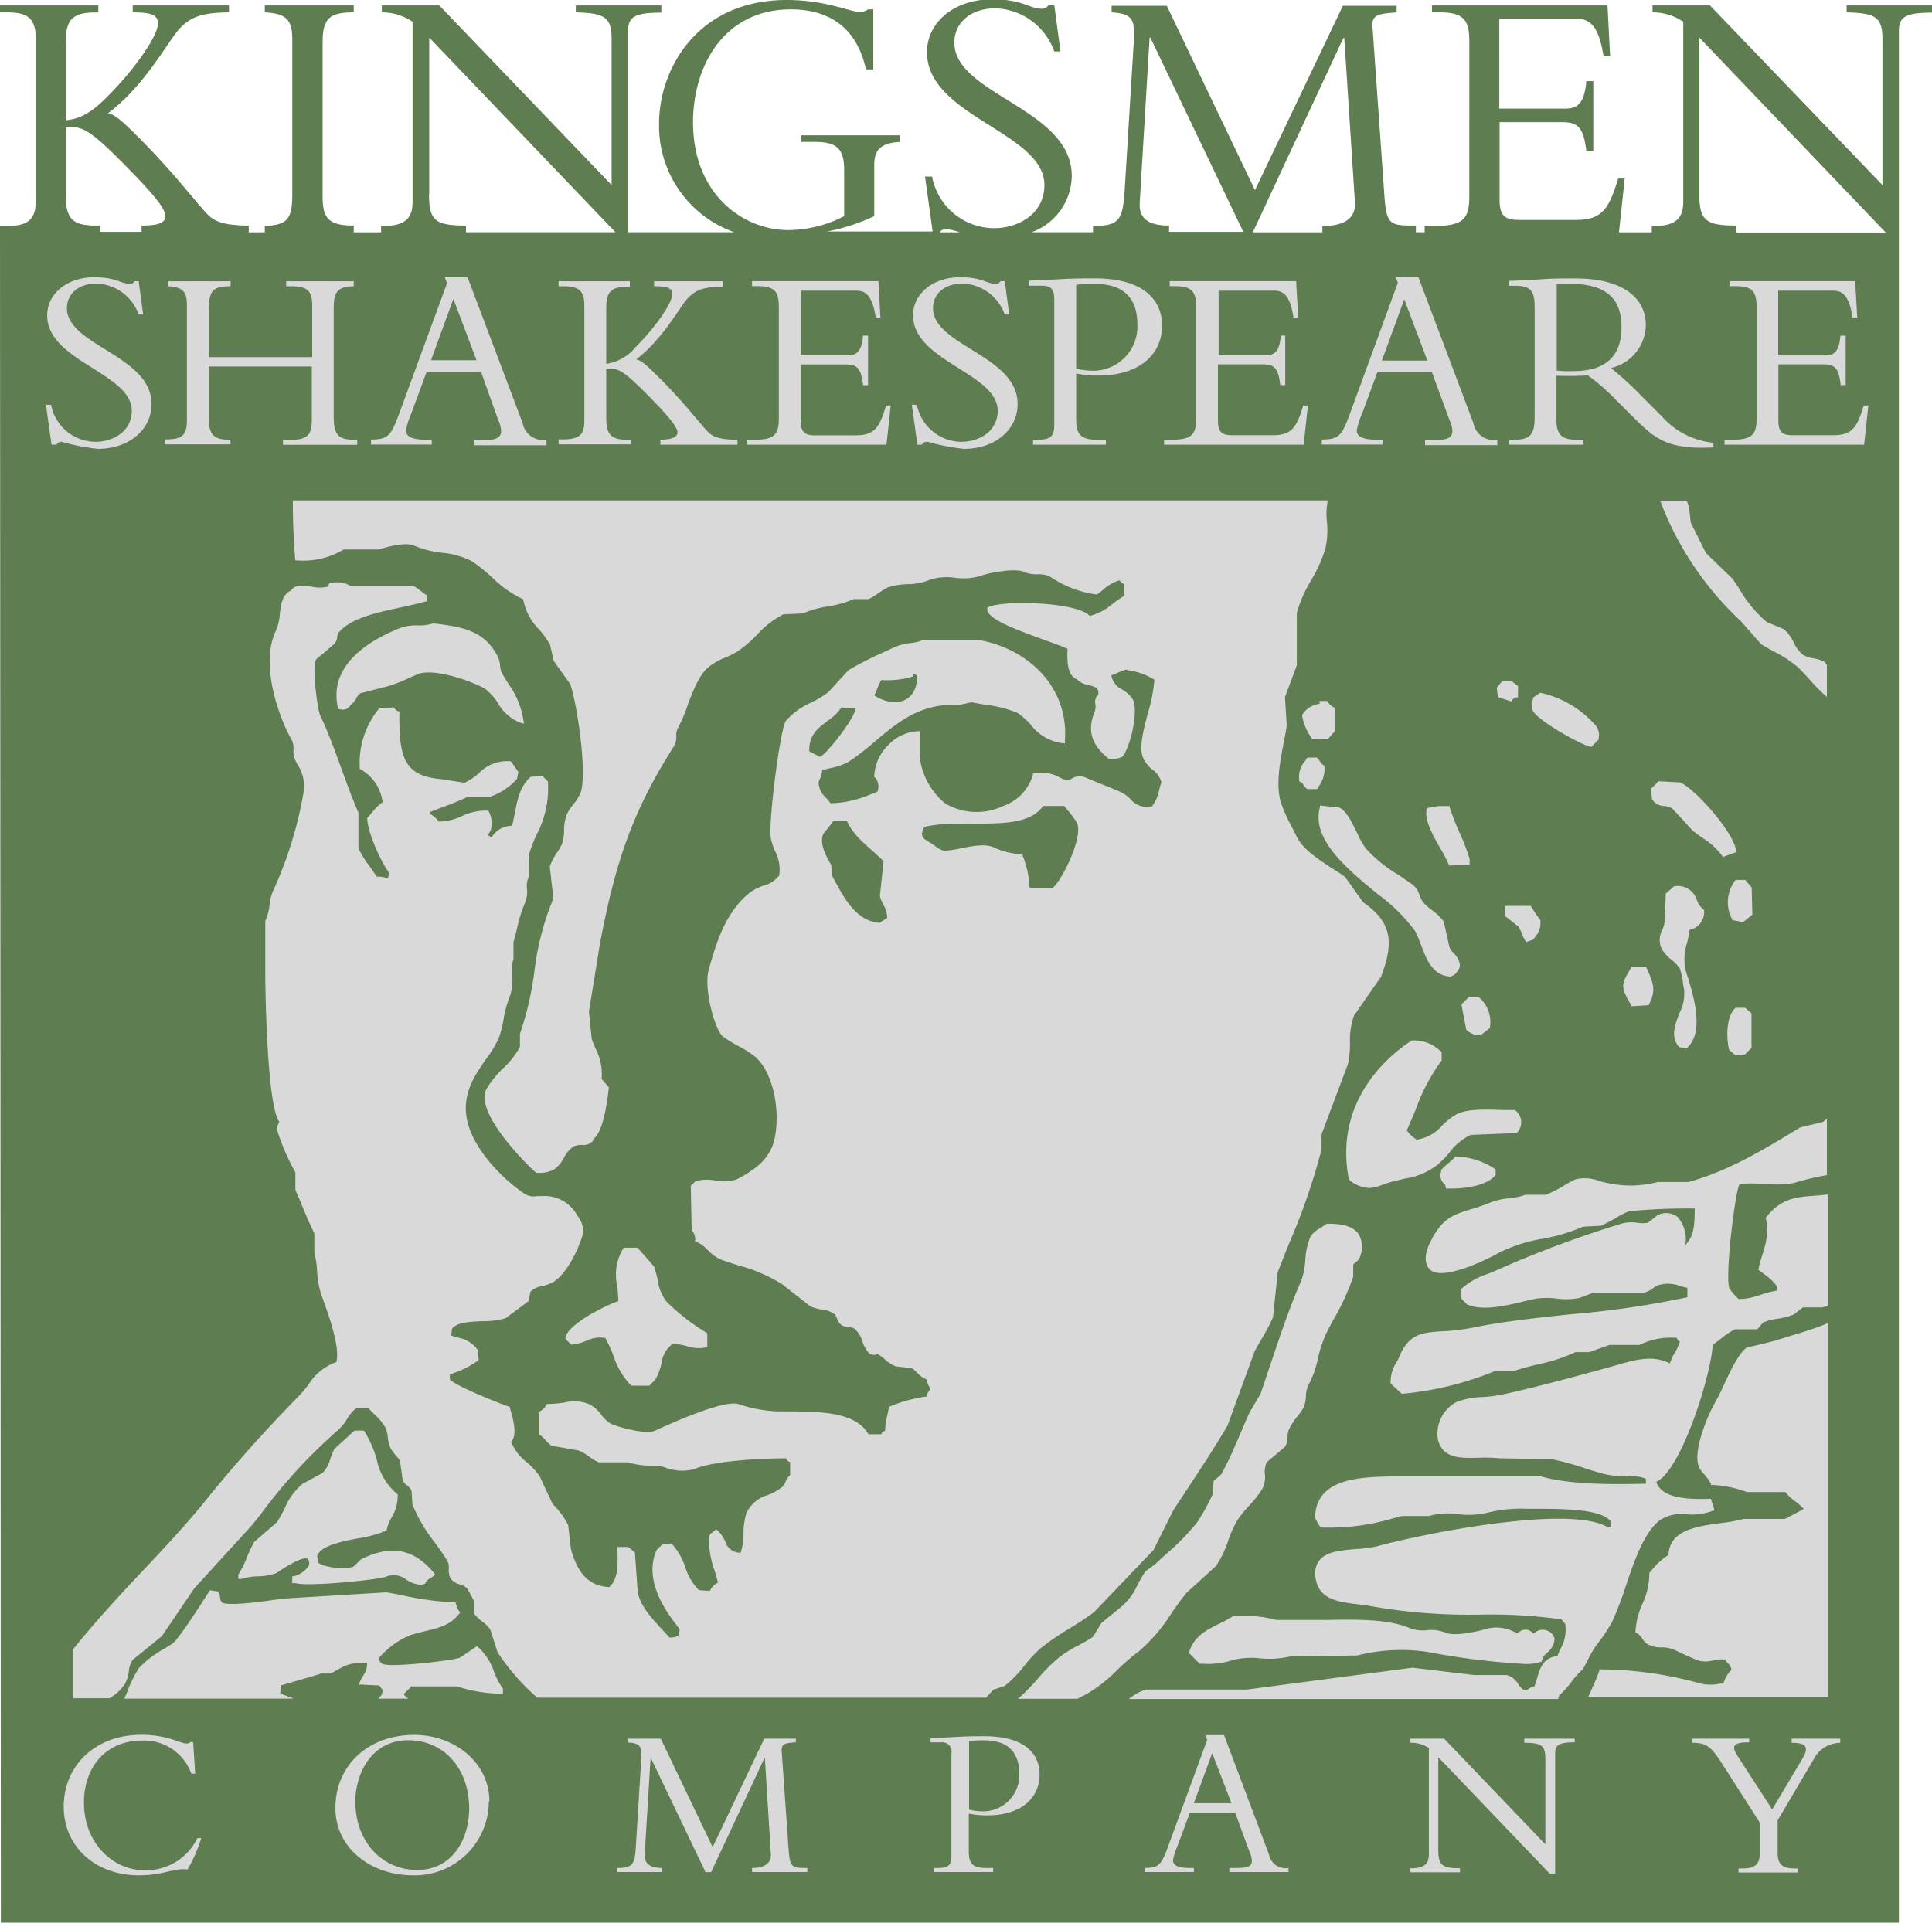
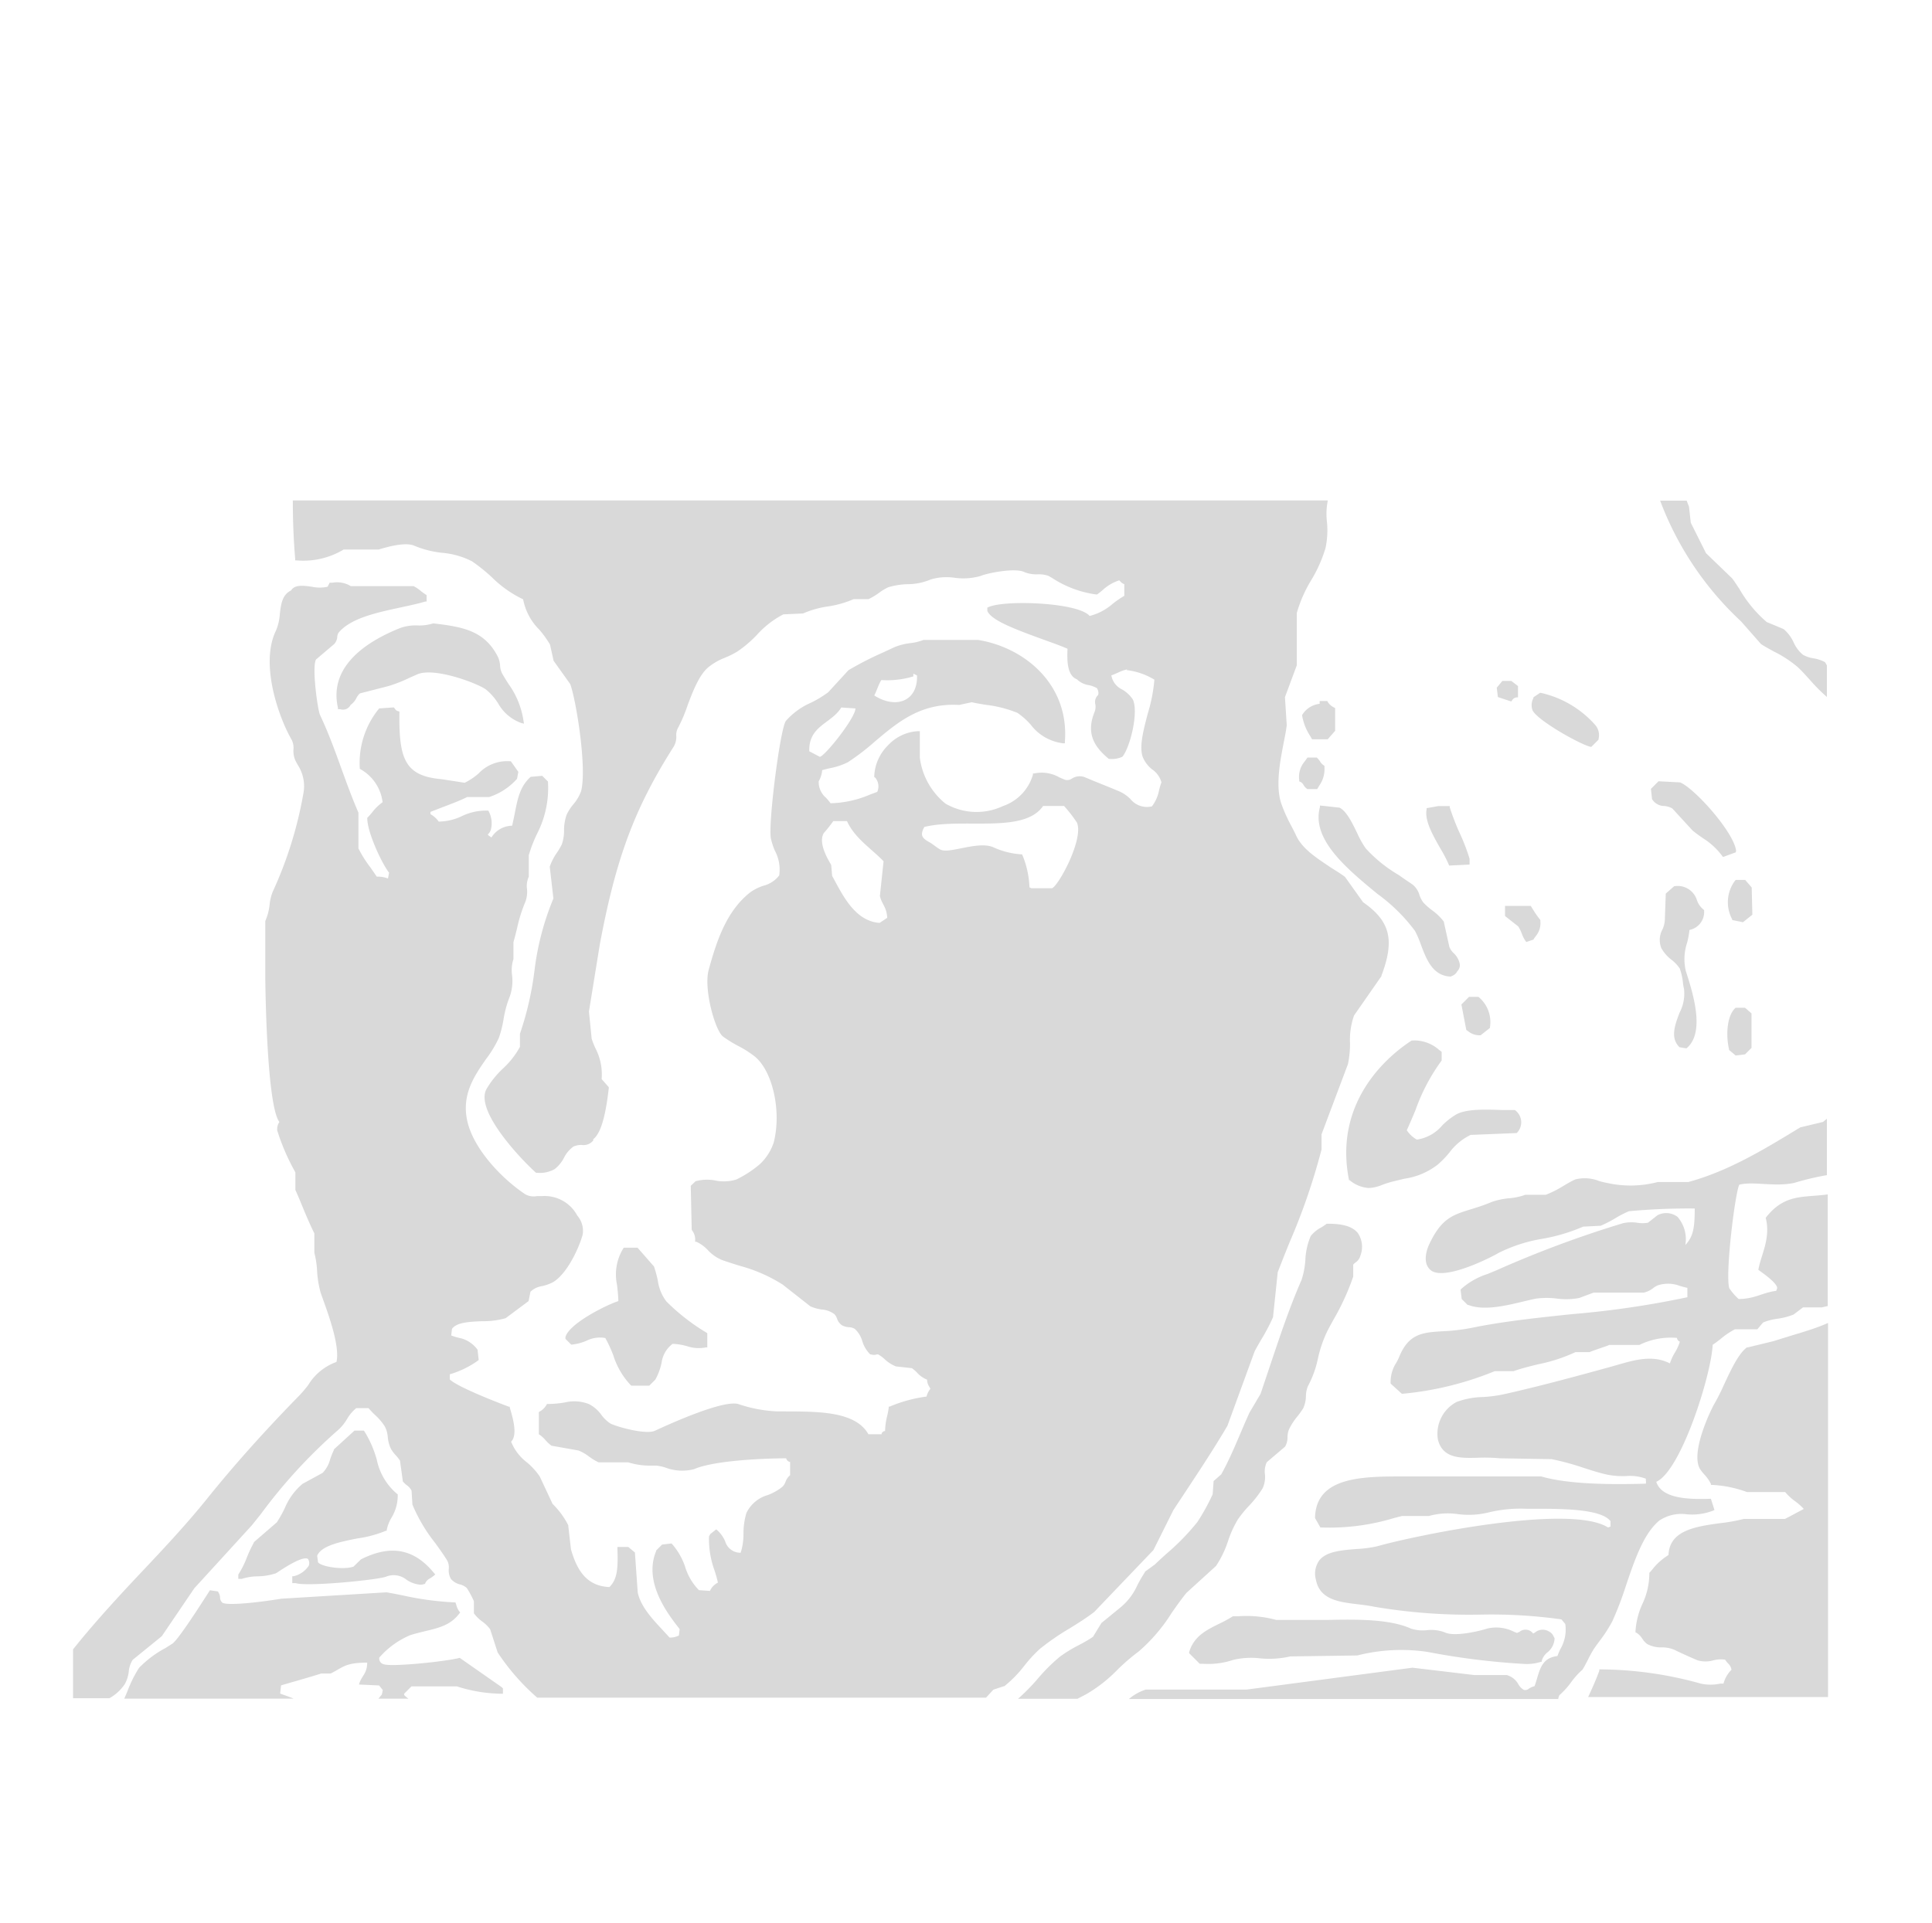
<svg xmlns="http://www.w3.org/2000/svg" id="Layer_1" data-name="Layer 1" viewBox="0 0 205.52 204.58">
  <defs>
    <style>.cls-1{fill:#5e7d51;}.cls-2{fill:#d9d9d9;}</style>
  </defs>
  <title>ksc-logo</title>
-   <path id="bg" class="cls-1" d="M202,3.35c0-1.52.62-2,3.54-2V0.58h-9.1V1.32c3.11,0.08,3.81.51,3.81,2.88V19.69L181.9,0.58h-6.11V1.32a5.71,5.71,0,0,1,3.27,1V21.44c0,1.79-.78,2.61-3.19,2.61h-0.16v0.67h-3.49L172.83,19h-0.7c-1,3.35-1.79,4.4-4.51,4.4h-6c-1.44,0-2.1-.35-2.1-2.14V13h6.58c1.59,0,2.33.31,2.65,3.07h0.74V8.64h-0.74c-0.2,2.26-.86,2.92-2.26,2.92h-7V2h8.21c1.4,0,2.37.7,2.88,4h0.7L171,0.58H152.33V1.32h0.86c2.61,0,3.11.93,3.11,3.11V20.85c0,2.34-.54,3.19-3.66,3.19h-1.09v0.67h-0.93V24c-2.84,0-3.15,0-3.38-3.58L146,2.84c-0.08-1.32.66-1.36,2.57-1.52V0.62h-5.72L133.5,20.23,124.12,0.62h-5.87v0.7c2.41,0.16,2.49.86,2.34,3.42l-0.93,15.14c-0.2,3.54-.54,4.16-3.39,4.16v0.67h-6.54a6.45,6.45,0,0,0,4.28-6c0-7.16-12.49-8.64-12.49-14.16,0-2.18,1.79-3.66,4.36-3.66a6.87,6.87,0,0,1,6.27,4.59h0.66l-0.66-4.94h-0.62a0.74,0.74,0,0,1-.7.39c-1.36,0-2-1-5.29-1-4,0-6.93,2.41-6.93,5.64,0,6.81,12.49,8.52,12.49,14.12,0,3.07-2.76,4.59-5.37,4.59a6.75,6.75,0,0,1-6.58-5.49H98.4l0.81,5.84H88A21.54,21.54,0,0,0,93,23V17.55c0-1.67.78-2.33,2.72-2.45V14.4H85.25v0.7h1.44c2.33,0,3.11.74,3.11,3V23a13.11,13.11,0,0,1-6,1.48c-4.47,0-10.08-3.54-10.08-11.52C73.77,6.65,77.27,1,84.12,1c3.62,0,6.92,1.52,8,6.38h0.78V1H92.33a1.36,1.36,0,0,1-.89.27C90.62,1.32,87.86,0,83.69,0,74.2,0,70.11,7.32,70.11,13.15a12,12,0,0,0,8,11.56H66.81V3.35c0-1.52.62-2,3.54-2V0.58h-9.1V1.32c3.11,0.08,3.81.51,3.81,2.88V19.69L46.73,0.58H40.62V1.32a5.71,5.71,0,0,1,3.27,1V21.44c0,1.79-.78,2.61-3.19,2.61H40.54v0.67H37.63V24c-2.68,0-3.31-.78-3.31-3.07V4.47c0-2.61.86-3.15,3.31-3.15V0.58H28.17V1.32c2.18,0.12,2.92.7,2.92,2.8V20.7c0,2.61-.51,3.23-2.92,3.35v0.67H26.46V24c-2.65,0-3.66-.47-4.32-1.13-1.28-1.28-3.46-4.32-7.55-8.4-1.71-1.71-2.41-2.3-3.11-2.41C15.56,9,18,4.12,19.22,2.92s2.37-1.56,5.14-1.6V0.58H14.12V1.32c2.1,0,2.68.31,2.68,1.21,0,1.24-2.37,4.75-5.41,7.78C9.77,11.95,8.56,12.65,7,12.8V4.4c0-2.33.78-3.07,3.11-3.07h0.35V0.58H0V1.32H0.7c2.06,0,3.11.47,3.11,2.8V21.21c0,2-.62,2.84-3.11,2.84H0L0.09,204.58H202V3.35Zm-59.1.7H143l1.13,17.43c0.16,2.06-1.63,2.57-3.46,2.57v0.67h-7.4ZM121.24,21.56L122.29,4h0.08l9.89,20.67h-7.9V24C122.6,24,121.12,23.54,121.24,21.56Zm-20.58,2.8a9.86,9.86,0,0,1,1.47.36H99.94A0.92,0.92,0,0,1,100.66,24.36Zm-55-3.7V4L65.47,24.71H49.57V24C46.26,24,45.64,23.46,45.64,20.66ZM7,13.54c1.71-.19,2.65.39,5.76,3.5C16.73,21,17.59,22.29,17.59,23S16.85,24,15.06,24v0.67h-4.4V24H10.15C7.74,24,7,23.27,7,20.82V13.54Zm177.7,11.17V24c-3.31,0-3.93-.58-3.93-3.39V4l19.83,20.74h-15.9Z" />
  <g id="face">
    <path class="cls-2" d="M191.23,141.91c-0.9.27-1.77,0.54-2.52,0.78l-2.81.68-0.07,0c-0.9.66-1.71,2.41-2.43,3.95a22.71,22.71,0,0,1-1,2c-0.35.57-2.63,5.24-1.55,7a4.4,4.4,0,0,0,.45.57,4.19,4.19,0,0,1,.7,1L182,158h0.13a12.56,12.56,0,0,1,3.71.76l4.06,0a5.79,5.79,0,0,0,1.09,1,6.14,6.14,0,0,1,.89.8l-2,1.06H185.5a18,18,0,0,1-2.51.45c-2.54.35-5.4,0.74-5.5,3.39a6.49,6.49,0,0,0-1.76,1.59l-0.28.31v0.07a7.6,7.6,0,0,1-.72,3.2,8.15,8.15,0,0,0-.75,2.92v0.14l0.13,0.06a2,2,0,0,1,.59.61,2.19,2.19,0,0,0,.52.57,3.09,3.09,0,0,0,1.55.36,3.28,3.28,0,0,1,1.42.29c0.48,0.25,1.85.86,2.38,1.08a3,3,0,0,0,1.72,0,3.11,3.11,0,0,1,1.23-.06,2.22,2.22,0,0,0,.3.39,1.15,1.15,0,0,1,.37.68,3.26,3.26,0,0,0-.85,1.47l-0.33,0a4.85,4.85,0,0,1-2.1,0,40.22,40.22,0,0,0-10.64-1.51h-0.14l0,0.14c-0.28.78-.7,1.76-1.19,2.8h25.52v-39.8C193.35,141.26,192.25,141.6,191.23,141.91Z" />
    <path class="cls-2" d="M194.17,70.5l-0.06-.06a3.89,3.89,0,0,0-1.19-.39,3.29,3.29,0,0,1-1.13-.38,3.68,3.68,0,0,1-1-1.34,4.07,4.07,0,0,0-1.05-1.39l-1.8-.75a13.46,13.46,0,0,1-2.9-3.51c-0.25-.38-0.49-0.75-0.77-1.13l-2.79-2.69-1.62-3.24-0.19-1.71-0.25-.64H176.6a33.7,33.7,0,0,0,8.6,12.84l2.14,2.43,0,0c0.44,0.28.93,0.55,1.41,0.81a12.28,12.28,0,0,1,2.45,1.6c0.46,0.42.88,0.9,1.33,1.39a18.14,18.14,0,0,0,1.81,1.82V70.8Z" />
    <path class="cls-2" d="M55.69,76.71a8.92,8.92,0,0,0-1.6-3.94c-0.21-.33-0.43-0.68-0.66-1.08a2.06,2.06,0,0,1-.23-0.85,2.6,2.6,0,0,0-.26-1c-1.4-2.7-3.63-3.14-6.86-3.51h0l0,0a4.82,4.82,0,0,1-1.66.22,4.92,4.92,0,0,0-1.84.27c-5.14,2.06-7.43,5-6.63,8.49l0,0.15,0.23,0A0.91,0.91,0,0,0,37.3,75a1.88,1.88,0,0,0,.61-0.72,1.63,1.63,0,0,1,.38-0.5l3-.77a14.81,14.81,0,0,0,2.29-.9l0.84-.37c1.86-.76,6.44,1,7.28,1.63A6,6,0,0,1,53,74.86a4.59,4.59,0,0,0,2.45,2.07L55.74,77Z" />
    <path class="cls-2" d="M160.76,72.45h-0.94l-0.6.72,0.12,1,1.42,0.47,0.09-.12a0.67,0.67,0,0,1,.49-0.32l0.14,0V73Z" />
    <path class="cls-2" d="M169.73,77.18a10.88,10.88,0,0,0-5.84-3.46h-0.06l-0.69.46-0.06.18a1.59,1.59,0,0,0-.06,1.2c0.45,1.05,5,3.62,6.16,3.9l0.11,0,0.76-.76,0-.08A1.66,1.66,0,0,0,169.73,77.18Z" />
    <path class="cls-2" d="M141.94,75.29a1.58,1.58,0,0,1-.69-0.59l-0.06-.11h-0.81v0.3A2.47,2.47,0,0,0,138.57,76l-0.05.07,0,0.09a5.62,5.62,0,0,0,.84,2.13l0.21,0.37h1.67l0.79-.9V75.35Z" />
    <path class="cls-2" d="M140.88,81.48l-0.09-.06a1.2,1.2,0,0,1-.36-0.39,2.31,2.31,0,0,0-.29-0.36l-0.06-.06h-1l-0.06.09-0.22.31a2.51,2.51,0,0,0-.59,2v0.13l0.11,0.05a0.76,0.76,0,0,1,.35.34,1.31,1.31,0,0,0,.4.43l0.05,0h1l0.06-.1,0.2-.33a3,3,0,0,0,.51-1.9V81.48Z" />
    <path class="cls-2" d="M184.68,90.5c-0.28-2-4.38-6.58-5.95-7.25l-2.3-.12-0.81.81,0.11,1,0,0.07a1.51,1.51,0,0,0,1.29.75,2,2,0,0,1,.88.27l2.16,2.35c0.38,0.31.76,0.58,1.13,0.83a7.43,7.43,0,0,1,2,1.85l0.09,0.13,1.37-.5Z" />
    <path class="cls-2" d="M155.25,102.42a2.22,2.22,0,0,0-.61-1,1.82,1.82,0,0,1-.46-0.66l-0.58-2.62,0-.06a5.64,5.64,0,0,0-1.2-1.18,6.92,6.92,0,0,1-1-.88,2.81,2.81,0,0,1-.4-0.78,2.22,2.22,0,0,0-.71-1.1c-0.46-.33-1-0.66-1.44-1a15,15,0,0,1-3.57-2.87,9.89,9.89,0,0,1-.92-1.65c-0.55-1.13-1.12-2.3-1.86-2.68l-2.09-.23,0,0.17c-0.93,3.42,2.81,6.51,6.11,9.23a18.48,18.48,0,0,1,4,3.94,11.15,11.15,0,0,1,.64,1.49c0.58,1.54,1.24,3.28,3.12,3.37h0.05l0.14-.07a1,1,0,0,0,.55-0.49A0.92,0.92,0,0,0,155.25,102.42Z" />
    <path class="cls-2" d="M156.32,91.35a21.06,21.06,0,0,0-1.1-2.83,26,26,0,0,1-1-2.61l0-.14H153l-1.24.22,0,0.13c-0.24,1.17.66,2.75,1.45,4.14a15,15,0,0,1,.89,1.7l0.05,0.14,2.18-.11V91.35Z" />
    <path class="cls-2" d="M186.34,94.43l-0.69-.8h-1l-0.06.05a3.82,3.82,0,0,0-.32,4.15l0,0.07,1.14,0.23,1-.8Z" />
    <path class="cls-2" d="M181.2,96.77a2.17,2.17,0,0,1-.69-1,2.14,2.14,0,0,0-2.34-1.48H178.1l-0.9.79-0.1,2.81a2.89,2.89,0,0,1-.25,1,2.33,2.33,0,0,0-.12,2,4.06,4.06,0,0,0,1.1,1.25,4,4,0,0,1,.85.9,6.27,6.27,0,0,1,.35,1.55,5.47,5.47,0,0,0,.11.64,4.36,4.36,0,0,1-.48,2.54c-0.5,1.32-1,2.68,0,3.66l0,0,0.74,0.12,0.07-.06c1.91-1.69.63-5.75-.06-7.93l-0.08-.25a5.52,5.52,0,0,1,.14-3,9.21,9.21,0,0,0,.25-1.36,1.94,1.94,0,0,0,1.56-2V96.84Z" />
    <path class="cls-2" d="M163.85,97.88a9.57,9.57,0,0,1-.71-1l-0.25-.4-0.06-.09H160.1v1.08l1.41,1.11a3.94,3.94,0,0,1,.37.75,3.62,3.62,0,0,0,.39.78l0.09,0.12,0.79-.26,0-.06,0.21-.29a2.12,2.12,0,0,0,.5-1.57V97.93Z" />
-     <path class="cls-2" d="M175.29,103.3l-0.19-.44h-1.52l-0.06.1c-1.1,1.82-1.16,2,0,4l0.06,0.11,1.79-.11,0.05-.1C176.2,105.37,175.84,104.54,175.29,103.3Z" />
    <path class="cls-2" d="M157.33,106.12l-0.06-.05h-1l-0.81.81,0.52,2.71,0.2,0.14a1.89,1.89,0,0,0,1.24.43h0.08l1-.79v-0.09A3.46,3.46,0,0,0,157.33,106.12Z" />
    <path class="cls-2" d="M185.63,107.23h-1l-0.06.05c-0.85.8-1,2.84-.64,4.37v0.07l0.7,0.59,1-.12,0.69-.69v-3.67Z" />
    <path class="cls-2" d="M161.21,118.16l-0.06-.05h-0.08l-1.29,0c-1.75-.06-3.73-0.13-4.83.45a7.25,7.25,0,0,0-1.53,1.19,4.36,4.36,0,0,1-2.7,1.51,3.06,3.06,0,0,1-1.07-1c0.31-.67.61-1.39,0.93-2.15a20.36,20.36,0,0,1,2.78-5.27l0-.06v-0.86l-0.28-.21a3.94,3.94,0,0,0-2.75-1h-0.15l0,0c-2,1.28-8.38,6.13-6.69,14.78l0,0.08,0.07,0a3.54,3.54,0,0,0,2.05.84,4.26,4.26,0,0,0,1.44-.34c0.33-.12.7-0.25,1.15-0.36l1.19-.29a7.48,7.48,0,0,0,3.55-1.5,10.39,10.39,0,0,0,1.25-1.29,6.11,6.11,0,0,1,2.25-1.87l4.92-.2,0.06-.08A1.6,1.6,0,0,0,161.21,118.16Z" />
-     <path class="cls-2" d="M159,124.36a7.88,7.88,0,0,0-4.09-1.3h-0.09l-0.06.07a7.85,7.85,0,0,1-.7.65,8.33,8.33,0,0,0-.76.71l0,0.05v0.14a1.15,1.15,0,0,0,.42,1.35l0.11,0.44h0.51c1.74,0,3.9-.37,4.76-1.44l0-.06v-0.57Z" />
    <path class="cls-2" d="M144.45,131.21c-0.69-.87-2.06-1-3.19-1h-0.07l-0.06,0a5.48,5.48,0,0,1-.59.4,3.5,3.5,0,0,0-1.11.91,7.27,7.27,0,0,0-.57,2.53,8.49,8.49,0,0,1-.41,2.15c-1.28,2.93-2.24,5.82-3.27,8.88-0.36,1.07-.72,2.16-1.09,3.24l-1.18,2c-0.35.77-.68,1.54-1,2.3-0.63,1.47-1.22,2.86-2,4.26l-0.81.71L129,159a22.78,22.78,0,0,1-1.62,2.94,24.69,24.69,0,0,1-3.3,3.39c-0.44.4-.86,0.78-1.22,1.13l-1.07.78,0,0.05a15.53,15.53,0,0,0-.81,1.4,6.5,6.5,0,0,1-1.67,2.25l-2.14,1.75-0.9,1.47c-0.49.34-1,.62-1.51,0.89a14.57,14.57,0,0,0-2,1.22,18.67,18.67,0,0,0-2.38,2.37,21.12,21.12,0,0,1-2.09,2.12h6.32l0.89-.46a15.33,15.33,0,0,0,3.34-2.6,21.78,21.78,0,0,1,2.32-2,18.09,18.09,0,0,0,3.49-4.1c0.57-.81,1.11-1.57,1.58-2.13l3.13-2.85a10.85,10.85,0,0,0,1.28-2.66,11.39,11.39,0,0,1,1.05-2.3,12.62,12.62,0,0,1,1.16-1.42,11.47,11.47,0,0,0,1.47-1.89,2.87,2.87,0,0,0,.24-1.48,2.29,2.29,0,0,1,.2-1.29l1.94-1.65,0,0a1.9,1.9,0,0,0,.26-1,2.34,2.34,0,0,1,.14-0.79,6.38,6.38,0,0,1,.91-1.42,9.39,9.39,0,0,0,.63-0.89,3.24,3.24,0,0,0,.28-1.27,2.9,2.9,0,0,1,.21-1.06,11,11,0,0,0,1.08-3,13,13,0,0,1,1-2.89c0.18-.35.39-0.73,0.6-1.12a25.78,25.78,0,0,0,2.14-4.65v-1.27a1.07,1.07,0,0,1,.24-0.23,1.28,1.28,0,0,0,.53-0.75A2.62,2.62,0,0,0,144.45,131.21Z" />
    <path class="cls-2" d="M75.22,141.84a21.9,21.9,0,0,1-4.33-3.36,4.67,4.67,0,0,1-.91-2.21,12.64,12.64,0,0,0-.41-1.51l-1.75-2H66.35l-0.06.1a5.28,5.28,0,0,0-.65,3.87c0.05,0.49.12,1,.14,1.71-1.46.49-5.28,2.44-5.63,3.84v0.18l0.61,0.61h0.09a5.42,5.42,0,0,0,1.54-.41,3.21,3.21,0,0,1,2-.29,13.33,13.33,0,0,1,.86,1.87,8.12,8.12,0,0,0,1.85,3.15l0.06,0.05h1.91l0.64-.64,0,0a6.3,6.3,0,0,0,.67-1.81,3,3,0,0,1,1.17-2,6.67,6.67,0,0,1,1.54.25,3.88,3.88,0,0,0,2,.13l0.15,0V141.9Z" />
    <path class="cls-2" d="M193.92,119.38l-2.39.57-0.31.18c-3.46,2.11-7.38,4.5-11.62,5.64h-3.24a11.47,11.47,0,0,1-5.45.09,7.76,7.76,0,0,1-.79-0.19,4.16,4.16,0,0,0-2.53-.18c-0.41.18-.83,0.43-1.27,0.69a11.76,11.76,0,0,1-1.88.95h-2.1l-0.08,0a6.59,6.59,0,0,1-1.73.37,7.67,7.67,0,0,0-1.86.4c-0.88.37-1.63,0.6-2.29,0.8-1.91.59-3.07,1-4.33,3.67-0.23.48-.87,2.12,0.28,2.88,1.6,0.92,6.25-1.44,7.1-1.94a16.26,16.26,0,0,1,4.66-1.5,19,19,0,0,0,4.32-1.29l1.8-.09h0.06a13.64,13.64,0,0,0,1.59-.82,10.65,10.65,0,0,1,1.42-.73,68.35,68.35,0,0,1,7-.29c0,2.18-.19,3-1,3.89a3.62,3.62,0,0,0-.83-3,2,2,0,0,0-2.14-.17l-1,.79a3.37,3.37,0,0,1-1.18,0,4.17,4.17,0,0,0-1.5.06,115.38,115.38,0,0,0-13.43,5l-0.94.39a7.72,7.72,0,0,0-2.82,1.6l-0.07.07,0.12,1,0.63,0.63,0.07,0c1.67,0.65,4,.08,5.92-0.38,0.47-.11.91-0.22,1.29-0.29a8.49,8.49,0,0,1,2.25,0,7.48,7.48,0,0,0,2.35-.07l1.52-.57h5.34a2.51,2.51,0,0,0,1-.48,2.11,2.11,0,0,1,.51-0.3,3.53,3.53,0,0,1,2.34.07c0.25,0.07.51,0.15,0.79,0.2v1a98.42,98.42,0,0,1-12.27,1.8c-3.61.38-7.34,0.77-10.68,1.46a20.82,20.82,0,0,1-3.07.36c-2.11.13-3.64,0.22-4.66,2.78a4.72,4.72,0,0,1-.3.59,3.74,3.74,0,0,0-.59,2.11v0.09l1.19,1.08h0.11A34.14,34.14,0,0,0,159,145.9h2c0.79-.28,1.67-0.5,2.6-0.73a17.56,17.56,0,0,0,4-1.3h1.41l0.09,0c0.18-.09.6-0.23,1-0.37s0.85-.28,1.08-0.39h3.06l0.15,0a7.52,7.52,0,0,1,4-.75h0a0.48,0.48,0,0,0,.31.4,5.17,5.17,0,0,1-.53,1.16,5.32,5.32,0,0,0-.53,1.15c-1.83-.92-3.67-0.39-5.62.17l-0.81.23c-3.38.93-7.59,2.08-11.36,2.91a14.5,14.5,0,0,1-2.11.27,8.57,8.57,0,0,0-2.78.52,3.82,3.82,0,0,0-2,4c0.49,2,2.33,2,4.27,1.94a18.15,18.15,0,0,1,2.33.06l5.5,0.09a27.84,27.84,0,0,1,3.44.94c0.88,0.28,1.72.55,2.48,0.71a8.54,8.54,0,0,0,2,.15,4.85,4.85,0,0,1,2.1.28l0,0.18a0.86,0.86,0,0,1,0,.35c-3.65.1-8.16,0.09-11.13-.77H149.33c-4.35,0-9.33,0-9.44,4.38v0.05l0.57,1h0.11a23.63,23.63,0,0,0,7.71-1l0.85-.22H152a7.43,7.43,0,0,1,3.09-.2,8.87,8.87,0,0,0,3.3-.19,14.57,14.57,0,0,1,4-.38h0.93c2.79,0,7,0,8,1.32v0.57l-0.26.1c-4-2.54-20.26.79-24.56,2a12.52,12.52,0,0,1-2.19.29c-1.61.13-3.28,0.26-4,1.26a2.42,2.42,0,0,0-.33,2c0.41,2.14,2.46,2.38,4.44,2.62,0.58,0.07,1.17.14,1.74,0.26a60.48,60.48,0,0,0,11.43.84,53.67,53.67,0,0,1,8.51.51l0.41,0.49a4.12,4.12,0,0,1-.54,2.7c-0.11.24-.21,0.48-0.3,0.71-1.51.18-1.82,1.23-2.15,2.33-0.08.29-.17,0.58-0.28,0.88a1.9,1.9,0,0,0-.59.25,0.6,0.6,0,0,1-.55.14,1.54,1.54,0,0,1-.57-0.58,2.07,2.07,0,0,0-1.25-1h-3.47l-6.56-.78-17.65,2.33H121.88a5.26,5.26,0,0,0-1.79,1h45.67a1.15,1.15,0,0,1,.13-0.41,8.55,8.55,0,0,0,1.24-1.37,7.94,7.94,0,0,1,1.21-1.34l0,0c0.2-.32.39-0.69,0.58-1.06a11.91,11.91,0,0,1,.64-1.16c0.15-.22.34-0.49,0.56-0.78a15.18,15.18,0,0,0,1.4-2.16,36,36,0,0,0,1.46-3.83c0.92-2.72,1.88-5.52,3.54-6.88a4.22,4.22,0,0,1,2.93-.66,6.26,6.26,0,0,0,2.76-.38l0.17-.08L182,159.48h-0.14c-2.36.08-5.12-.05-5.67-1.81,2.66-1.19,5.86-11.42,6-14.58,0.31-.2.6-0.43,0.88-0.65a8.28,8.28,0,0,1,1.49-1h2.38l0.61-.72a6.08,6.08,0,0,1,1.53-.4,7.22,7.22,0,0,0,1.72-.45l1-.76h2l0.63-.14V127.09c-2.59.36-4.58-.11-6.6,2.49,0.57,2.21-.54,4-0.78,5.54,0.43,0.31,2,1.39,2,1.94l-0.1.29c-1.54.21-2.26,0.86-4,.87a6.06,6.06,0,0,1-1-1.16c-0.44-1.57.63-10.18,1.07-11,1.44-.39,3.72.25,5.83-0.19a28.59,28.59,0,0,1,3.49-.83v-6Z" />
    <path class="cls-2" d="M46.13,167.33c-2.11-2.54-4.56-3-7.73-1.41l-0.8.78c-1.12.37-3.45,0-3.77-.47l-0.09-.69c0.43-1.08,2.49-1.49,4.31-1.85a12.23,12.23,0,0,0,3-.81l0.09,0,0-.1a4.13,4.13,0,0,1,.5-1.28,4.53,4.53,0,0,0,.67-2.35V159l-0.09-.06a6.44,6.44,0,0,1-2.14-3.63,11.59,11.59,0,0,0-1.31-3l-0.06-.09h-1l-2.19,2,0,0.06a9.06,9.06,0,0,0-.4,1,3.26,3.26,0,0,1-.8,1.44l-2.14,1.17a6.74,6.74,0,0,0-1.88,2.57,13.15,13.15,0,0,1-.85,1.52L27,164.1l0,0.05a13.91,13.91,0,0,0-.74,1.57,9.89,9.89,0,0,1-.91,1.82l0,0.05V168h0.37a5.69,5.69,0,0,1,1.69-.27,6.67,6.67,0,0,0,1.9-.31,1.86,1.86,0,0,0,.3-0.18c2.15-1.43,2.9-1.53,3.15-1.36a0.79,0.79,0,0,1,.09.71,2.62,2.62,0,0,1-1.63,1.13l-0.13,0v0.73h0.36c1.24,0.41,9-.37,9.65-0.7a2.18,2.18,0,0,1,2.17.36,3.14,3.14,0,0,0,1.42.51,1.29,1.29,0,0,0,.46-0.08l0.08,0,0-.07a1.12,1.12,0,0,1,.52-0.53,3.07,3.07,0,0,0,.4-0.28l0.15-.13Z" />
    <path class="cls-2" d="M46.68,180.72h0Z" />
    <path class="cls-2" d="M145,96l-1.92-2.69,0,0c-0.46-.35-1-0.68-1.51-1-1.48-1-3-1.95-3.67-3.36-0.19-.41-0.4-0.81-0.61-1.21a16.4,16.4,0,0,1-1-2.26c-0.62-1.88-.12-4.48.29-6.58,0.12-.61.23-1.18,0.3-1.72l-0.19-3,1.26-3.39V65.22a14.28,14.28,0,0,1,1.59-3.58A14.81,14.81,0,0,0,141,58.33a9.05,9.05,0,0,0,.15-2.86,7.13,7.13,0,0,1,.1-2.22H31.15c0,1.88.06,3.93,0.25,6.21v0.17l0.16,0a8.32,8.32,0,0,0,5-1.16h3.64l0.09,0c2.33-.72,3.36-0.61,3.81-0.39a10.57,10.57,0,0,0,2.92.74,8.58,8.58,0,0,1,3.18.9,18,18,0,0,1,2.13,1.71,12.07,12.07,0,0,0,3.32,2.34A6.16,6.16,0,0,0,57.37,67a10.68,10.68,0,0,1,1.14,1.59l0.38,1.72,1.77,2.48c0.64,1.74,1.8,9,1.15,11.41A4.54,4.54,0,0,1,61,85.57a5.4,5.4,0,0,0-.71,1.09A4.93,4.93,0,0,0,60,88.3a4.4,4.4,0,0,1-.24,1.56,8.3,8.3,0,0,1-.52.88,5.89,5.89,0,0,0-.76,1.48v0l0.39,3.38a29.12,29.12,0,0,0-2,7.56A33.54,33.54,0,0,1,55.31,110l0,1.39a9,9,0,0,1-1.81,2.31,9.69,9.69,0,0,0-1.76,2.2c-1.31,2.49,4.43,8.17,5.29,8.89l0.06,0h0.07A3.19,3.19,0,0,0,59,124.4a3.71,3.71,0,0,0,1-1.22A3.28,3.28,0,0,1,61,122a2,2,0,0,1,.89-0.17,1.33,1.33,0,0,0,1.22-.48l0,0v-0.14c1-.74,1.42-3.43,1.65-5.43v-0.1L64,114.82a6,6,0,0,0-.59-3.14,8.3,8.3,0,0,1-.47-1.16l-0.29-2.89,1.16-7.16c1.72-9.18,3.7-14.48,7.84-21a2,2,0,0,0,.29-1.16,1.56,1.56,0,0,1,.2-0.89A15.9,15.9,0,0,0,73.16,75c0.57-1.5,1.22-3.19,2.19-4a6.47,6.47,0,0,1,1.73-1,10.11,10.11,0,0,0,1.35-.67,12.5,12.5,0,0,0,2.1-1.79,9.91,9.91,0,0,1,2.8-2.17l2-.09,0.08,0a10.3,10.3,0,0,1,2.65-.75,10.78,10.78,0,0,0,2.75-.78h1.5l0.08,0a6.82,6.82,0,0,0,1.09-.65,6.13,6.13,0,0,1,1-.61,7.8,7.8,0,0,1,2.1-.33A6.3,6.3,0,0,0,99,61.66a5.89,5.89,0,0,1,2.57-.18,6.64,6.64,0,0,0,2.76-.2c0.59-.27,3.69-0.92,4.68-0.39a3.44,3.44,0,0,0,1.38.22,3,3,0,0,1,1.15.17l0.35,0.2a11.37,11.37,0,0,0,4.69,1.77h0.07l0.06,0c0.17-.13.36-0.27,0.55-0.43a4.82,4.82,0,0,1,1.8-1.07l0.1,0.1a1,1,0,0,0,.44.31V63.4a10.74,10.74,0,0,0-1.23.84,5.87,5.87,0,0,1-2.46,1.3c-1.22-1.45-9.06-1.73-10.76-.94l-0.12.05V65c0.4,1,2.89,1.94,6.12,3.11,1,0.36,1.88.68,2.41,0.92-0.07,1.4,0,2.87,1,3.25a2.27,2.27,0,0,0,1.25.62,2.9,2.9,0,0,1,.87.32,0.9,0.9,0,0,1,.14.73,1,1,0,0,0-.3,1,1.49,1.49,0,0,1-.08.8c-1,2.44.13,3.84,1.51,5l0.05,0H118a2.75,2.75,0,0,0,1.36-.21l0.07-.06c0.82-1.07,1.7-4.71,1.08-6.05a3.45,3.45,0,0,0-1.13-1.06,2.06,2.06,0,0,1-1.16-1.51c0.2-.06.43-0.17,0.67-0.27a4.3,4.3,0,0,1,1-.36l0,0.09,0.1,0a7.27,7.27,0,0,1,2.81,1h0a17,17,0,0,1-.7,3.59c-0.47,1.8-.92,3.5-0.55,4.61a3.27,3.27,0,0,0,1,1.34,2.43,2.43,0,0,1,1,1.39c-0.08.19-.15,0.46-0.24,0.77a4.11,4.11,0,0,1-.77,1.78,2.26,2.26,0,0,1-2.3-.79,4,4,0,0,0-1.07-.76l-0.12-.05c-1.22-.52-2.48-1-3.67-1.51a1.55,1.55,0,0,0-1.35.15,0.87,0.87,0,0,1-.7.14c-0.21-.07-0.42-0.17-0.63-0.26a3.8,3.8,0,0,0-2.69-.42l-0.13,0,0,0.13a5,5,0,0,1-3.19,3.34,6.59,6.59,0,0,1-6.11-.26,7.5,7.5,0,0,1-2.73-4.88V77.8h-0.2a4.69,4.69,0,0,0-3.17,1.49A4.91,4.91,0,0,0,93,82.56v0.13l0.11,0.06a1.45,1.45,0,0,1,.21,1.51l-0.73.27a11.35,11.35,0,0,1-4.24.94,5.11,5.11,0,0,0-.51-0.61,2.19,2.19,0,0,1-.75-1.73,2.72,2.72,0,0,0,.37-1.18c0.23-.07.51-0.14,0.82-0.21a7.07,7.07,0,0,0,1.92-.64,24.6,24.6,0,0,0,2.89-2.22c2.38-2,4.83-4.11,8.94-3.87h0l1.34-.29c0.37,0.09.87,0.17,1.45,0.27a12.93,12.93,0,0,1,3.41.86,7.78,7.78,0,0,1,1.4,1.24,5.08,5.08,0,0,0,3.46,2h0.19V78.89c0.46-6.07-4.29-10-9.24-10.8H98.33l-0.09,0a5.58,5.58,0,0,1-1.39.34,6.37,6.37,0,0,0-1.72.44l-1.2.56a34.83,34.83,0,0,0-3.67,1.88L88.1,73.66a11.54,11.54,0,0,1-1.85,1.12,7.5,7.5,0,0,0-2.65,1.93C83,77.49,81.71,87.54,82,89.2a7.55,7.55,0,0,0,.42,1.3,4.28,4.28,0,0,1,.47,2.65,3.06,3.06,0,0,1-1.7,1.1,5.33,5.33,0,0,0-1.36.68c-2.56,2-3.6,5.2-4.44,8.26-0.56,2,.67,6.47,1.53,7.11a13.81,13.81,0,0,0,1.62,1,10.85,10.85,0,0,1,1.77,1.13c1.91,1.59,2.83,5.85,2,9.12a5.5,5.5,0,0,1-1.5,2.34,11.74,11.74,0,0,1-2.47,1.61,4.51,4.51,0,0,1-2.25.11,4.6,4.6,0,0,0-2.1.08l-0.51.49,0.1,4.55,0,0.08c0,0.09.09,0.16,0.13,0.24a1.57,1.57,0,0,1,.24.94v0.14l0.13,0a3.86,3.86,0,0,1,1.22.89,4.32,4.32,0,0,0,1.5,1.05c0.66,0.23,1.28.43,1.87,0.61a16.51,16.51,0,0,1,4.58,2L86.2,139a4.7,4.7,0,0,0,1.22.34,2.52,2.52,0,0,1,1.35.5,1.39,1.39,0,0,1,.27.46,1.36,1.36,0,0,0,.55.73,1.81,1.81,0,0,0,.71.19,1.29,1.29,0,0,1,.63.18,2.82,2.82,0,0,1,.8,1.31,3.37,3.37,0,0,0,.84,1.4l0.06,0a1.05,1.05,0,0,0,.67,0c0.05,0,.12,0,0.1,0a3.16,3.16,0,0,1,.69.5,3.89,3.89,0,0,0,1.21.78l1.7,0.19a3.3,3.3,0,0,1,.54.46,2.84,2.84,0,0,0,1.08.76,1.4,1.4,0,0,0,.23.75,1.87,1.87,0,0,1,.12.23,2.11,2.11,0,0,0-.41.82,15,15,0,0,0-3.92,1.07l-0.1,0v0.11a7.93,7.93,0,0,1-.16.86,7.43,7.43,0,0,0-.23,1.63h0a0.39,0.39,0,0,0-.37.29l0,0.05h-1.4c-1.37-2.42-5.19-2.42-8.88-2.43H82.69a14.8,14.8,0,0,1-4.11-.77c-1.6-.54-7.69,2.26-8.89,2.82-1,.47-4.19-0.45-4.77-0.77a3.74,3.74,0,0,1-.94-0.9,3.71,3.71,0,0,0-1.31-1.15,4.27,4.27,0,0,0-2.6-.18,11.26,11.26,0,0,1-1.75.16H58.19l-0.06.1a1.88,1.88,0,0,1-.71.7l-0.1.06v2.36l0.09,0.06a3.27,3.27,0,0,1,.62.57,3.76,3.76,0,0,0,.64.59l2.87,0.51a4.85,4.85,0,0,1,1.14.66,5.87,5.87,0,0,0,1,.6l3.15,0a7.77,7.77,0,0,0,2.37.35l0.67,0a5.55,5.55,0,0,1,.9.2,5,5,0,0,0,3.08.17c2-.88,7-1.14,9.78-1.15a0.54,0.54,0,0,0,.35.38l0.07,0v1.42a1.58,1.58,0,0,0-.49.71,1.4,1.4,0,0,1-.32.51,5.61,5.61,0,0,1-1.56.89,3.61,3.61,0,0,0-2.28,1.91,7.53,7.53,0,0,0-.31,2.17,6.66,6.66,0,0,1-.3,2.06,1.69,1.69,0,0,1-1.65-1.22,3.43,3.43,0,0,0-.82-1.16l-0.13-.11-0.62.49-0.15.27,0,0.08a9.78,9.78,0,0,0,.58,3.51,12.71,12.71,0,0,1,.37,1.32,1.82,1.82,0,0,0-.85.88l-1.17-.08a6.05,6.05,0,0,1-1.46-2.46,7.05,7.05,0,0,0-1.39-2.44l-0.07-.07-1,.12-0.63.63,0,0.06c-1.4,3.36,1.33,6.81,2.5,8.3l-0.08.68a1.91,1.91,0,0,1-1,.22c-0.22-.25-0.47-0.51-0.72-0.79-1.1-1.17-2.34-2.5-2.66-4l-0.3-4.26-0.71-.59H65.68v0.21c0.07,2.07,0,3.22-.85,4.06-2.58-.11-3.5-2-4.09-4l-0.29-2.52,0-.06a8.68,8.68,0,0,0-1.67-2.27l-1.36-2.91a7.24,7.24,0,0,0-1.36-1.5,5.2,5.2,0,0,1-1.69-2.21c0.64-.63.3-2.15-0.08-3.42l-0.06-.2,0-.1-0.1,0c-2.51-.94-5.62-2.25-6.28-2.9v-0.55a9.92,9.92,0,0,0,3-1.46l0.07-.07-0.11-1,0-.07a3.21,3.21,0,0,0-1.77-1.23A6.5,6.5,0,0,1,48,142.1l0.08-.7c0.5-.71,1.88-0.76,3.22-0.82a8.55,8.55,0,0,0,2.49-.32l2.44-1.82,0.2-1a2.27,2.27,0,0,1,1.23-.59,4.66,4.66,0,0,0,1.11-.39c1.46-.8,2.77-3.5,3.21-5.08a2.47,2.47,0,0,0-.54-2l-0.07-.11a3.94,3.94,0,0,0-3.71-2H57.53l-0.41,0a1.86,1.86,0,0,1-1.22-.18c-2.41-1.59-5.36-4.64-6.13-7.56s0.65-5,1.92-6.82a12.24,12.24,0,0,0,1.38-2.28,11.73,11.73,0,0,0,.5-2,11.31,11.31,0,0,1,.66-2.4,5,5,0,0,0,.24-2.28,3.81,3.81,0,0,1,.15-1.7l0-1.81c0.14-.48.27-1,0.4-1.54A15.41,15.41,0,0,1,55.87,96a3,3,0,0,0,.19-1.41,2.36,2.36,0,0,1,.19-1.3l0,0V91a14.55,14.55,0,0,1,.92-2.36,10.59,10.59,0,0,0,1.12-5.44V83.16l-0.61-.61-1.23.11,0,0c-1.12,1-1.38,2.29-1.68,3.83-0.09.44-.18,0.9-0.29,1.37a2.62,2.62,0,0,0-2.2,1.25L52,88.92l-0.09-.08V88.77a1.07,1.07,0,0,0,.32-0.54A2.73,2.73,0,0,0,52,86.35l-0.06-.1H51.77a5.92,5.92,0,0,0-2.64.59,5.78,5.78,0,0,1-2.46.58,2.66,2.66,0,0,0-.88-0.79V86.39l1-.39c1-.38,2.15-0.81,2.9-1.19h2.34A6.77,6.77,0,0,0,55,82.87l0.14-.74L54.34,81h-0.1a4.17,4.17,0,0,0-3.32,1.29,6.5,6.5,0,0,1-1.49,1l-1.22-.19c-0.59-.09-1.15-0.18-1.34-0.2-3.8-.36-4.45-2.17-4.38-7.08V75.72l-0.13-.05a0.44,0.44,0,0,1-.31-0.2l-0.15-.2-1.57.11-0.06.08a9.11,9.11,0,0,0-2,6.23V81.8l0.1,0.06a4.68,4.68,0,0,1,2.33,3.5,5.08,5.08,0,0,0-1.11,1.08c-0.16.19-.31,0.37-0.48,0.54L39.07,87v0.08c0,1.48,1.54,4.79,2.32,5.78l-0.12.62a2.87,2.87,0,0,0-1.19-.2h0c-0.23-.34-0.46-0.67-0.69-1a12.62,12.62,0,0,1-1.26-2V86.55l0-.08c-0.67-1.54-1.25-3.14-1.81-4.68-0.68-1.89-1.39-3.84-2.28-5.72-0.24-.51-0.89-5.11-0.42-5.9l1.93-1.64a1.27,1.27,0,0,0,.32-0.69A1.13,1.13,0,0,1,36,67.34c1.27-1.55,4-2.14,6.59-2.7,0.93-.2,1.82-0.39,2.64-0.63l0.15,0V63.32l-0.1-.06c-0.13-.08-0.29-0.21-0.46-0.33A4.12,4.12,0,0,0,44,62.37H37.38l-0.06,0A2.78,2.78,0,0,0,35.39,62H35.07l-0.22.43a3.84,3.84,0,0,1-1.68,0c-0.89-.12-1.82-0.25-2.21.4-0.95.45-1.07,1.48-1.19,2.48a5.5,5.5,0,0,1-.4,1.76c-1.78,3.61.35,9.41,1.66,11.65a1.9,1.9,0,0,1,.19,1,2.52,2.52,0,0,0,.19,1.17c0.07,0.15.16,0.31,0.25,0.48a4.14,4.14,0,0,1,.61,3.08A42.6,42.6,0,0,1,29,94.91a5.13,5.13,0,0,0-.32,1.35A5.85,5.85,0,0,1,28.22,98l0,6c0,0.14.11,13.59,1.5,15.38a1.38,1.38,0,0,0-.23.9,23.13,23.13,0,0,0,1.93,4.46v1.79l0,0.08c0.21,0.47.44,1,.67,1.57,0.41,1,.87,2.09,1.35,3.06v2.06a9.8,9.8,0,0,1,.29,1.89,10.75,10.75,0,0,0,.39,2.39l0.19,0.54c0.61,1.69,1.88,5.15,1.48,6.8a5.79,5.79,0,0,0-3,2.45,12.69,12.69,0,0,1-1,1.17c-3.63,3.71-6.94,7.41-9.82,11-2.16,2.68-4.57,5.25-6.91,7.73s-5,5.36-7.29,8.23v5.2h3.87a4.8,4.8,0,0,0,1.63-1.5,3.51,3.51,0,0,0,.43-1.36,2.7,2.7,0,0,1,.42-1.23l3.09-2.51L20.67,169l6.13-6.71,0.95-1.19a56,56,0,0,1,8.15-8.88,4.94,4.94,0,0,0,1-1.2,4.26,4.26,0,0,1,1-1.19h1.3a9.51,9.51,0,0,0,.73.76,6.16,6.16,0,0,1,1,1.18,2.87,2.87,0,0,1,.32,1.14,3.64,3.64,0,0,0,.35,1.28,4.17,4.17,0,0,0,.51.67,4.4,4.4,0,0,1,.44.56l0.29,2.1,0,0.09a2.37,2.37,0,0,0,.43.42,1.59,1.59,0,0,1,.51.58l0.09,1.43v0.05a17.32,17.32,0,0,0,2.43,4.1c0.47,0.66.92,1.27,1.28,1.87a1.6,1.6,0,0,1,.16.88,1.81,1.81,0,0,0,.23,1.07,1.87,1.87,0,0,0,1,.59,1.61,1.61,0,0,1,.7.39,10.42,10.42,0,0,1,.74,1.38v1.29l0,0a4.08,4.08,0,0,0,.88.87,3.78,3.78,0,0,1,.85.83l0.8,2.47a23.72,23.72,0,0,0,4.21,4.81h47.74l0.78-.85,1.12-.37,0.05,0a12.85,12.85,0,0,0,2.15-2.21,14.5,14.5,0,0,1,1.65-1.78,26.79,26.79,0,0,1,3.14-2.16c0.86-.53,1.75-1.09,2.61-1.74l6.31-6.6,0,0,2.12-4.25,1.15-1.74c1.55-2.35,3.16-4.78,4.6-7.23l2.9-7.94c0.19-.36.43-0.77,0.67-1.19a20.72,20.72,0,0,0,1.28-2.42l0.5-4.79c0.39-1,.82-2.1,1.26-3.18a67.51,67.51,0,0,0,3.4-9.88v-1.61l2.81-7.47a10.47,10.47,0,0,0,.22-2.25,7.79,7.79,0,0,1,.43-2.93l2.91-4.18,0-.05C148.4,100,147.87,98,145,96ZM93.76,72.36a9.43,9.43,0,0,0,3.4-.39V71.68l0.39,0.19C97.64,74.61,95.32,75.48,93,74,93.26,73.53,93.46,72.8,93.76,72.36Zm-7.67,7.58C86,77.2,88.46,77,89.49,75.28L91,75.38c0,1-3.23,5.06-3.79,5.15ZM93.57,98.2c-2.7-.19-4-3.11-5.05-5l-0.1-1.17c-0.24-.42-1.45-2.32-0.78-3.4a13.76,13.76,0,0,0,1-1.26h1.46c0.83,1.83,2.58,2.91,3.89,4.27l-0.39,3.69c0.18,0.85.72,1.16,0.78,2.33Zm18.36-3.69h-2.23l-0.19-.1a9.86,9.86,0,0,0-.78-3.5,8.38,8.38,0,0,1-3.11-.78c-1.64-.65-4.57.72-5.54,0.29-0.31-.14-0.86-0.61-1.17-0.78-0.79-.44-1.09-0.73-0.58-1.65,4.08-1,10.59.76,12.63-2.23h2.23a14.67,14.67,0,0,1,1.36,1.75C115.32,89.16,112.73,94.06,111.93,94.51Z" />
    <path class="cls-2" d="M165.29,174.17a1.06,1.06,0,0,0-.51-0.57,1.28,1.28,0,0,0-1.5.11l-0.19.11a1,1,0,0,0-1.46-.18l-0.26.11-0.31-.12a4.16,4.16,0,0,0-2.87-.34c-0.63.22-3.48,0.92-4.5,0.4a4.1,4.1,0,0,0-1.92-.23,4.07,4.07,0,0,1-1.68-.17c-2.21-1-5.61-1-8.9-.92l-2.06,0h-3.36a12,12,0,0,0-4.07-.39h-0.5l-0.05,0a13.77,13.77,0,0,1-1.49.81c-1.31.65-2.66,1.31-3.16,3l0,0.12,1.12,1.12h0.29a8.48,8.48,0,0,0,3.28-.41,8.24,8.24,0,0,1,2.81-.17,10,10,0,0,0,3.26-.2l7.05-.1h0.07a19,19,0,0,1,7.47-.38,77.67,77.67,0,0,0,10.3,1.28,4.91,4.91,0,0,0,1.76-.22l0.09,0,0-.09a1.76,1.76,0,0,1,.61-0.92,2,2,0,0,0,.76-1.45v-0.06Z" />
-     <path class="cls-2" d="M53.42,179.57a8.37,8.37,0,0,1-.86-1.67,6.13,6.13,0,0,0-1.71-2.65l-0.11-.09L48.9,176.4c-1.18.35-7.19,1-8.09,0.68a0.62,0.62,0,0,1-.46-0.71A9,9,0,0,1,43.61,174c0.58-.19,1.14-0.32,1.67-0.45,1.43-.34,2.66-0.64,3.58-1.86l0.09-.12-0.1-.12a2,2,0,0,1-.32-0.71l-0.08-.24H48.31a32.53,32.53,0,0,1-5.51-.75c-0.55-.11-1.1-0.22-1.69-0.32l-11.19.68c-2.75.45-5.78,0.74-6.27,0.42a0.76,0.76,0,0,1-.24-0.56,1.11,1.11,0,0,0-.2-0.57l0-.06-0.88-.13-0.19.3c-2.11,3.3-3.39,5.11-3.8,5.38l-0.74.47a11.26,11.26,0,0,0-2.81,2.11,13.21,13.21,0,0,0-1.24,2.5c-0.1.26-.22,0.51-0.33,0.77h18c-0.51-.23-1.17-0.43-1.42-0.54l0.1-.87c1.22-.36,3.09-0.88,4.27-1.26h1c1.37-.68,1.54-1.15,3.89-1.16,0,1.2-.62,1.4-0.87,2.33l2.14,0.1,0.39,0.49-0.1.48-0.37.44h3.2a3.83,3.83,0,0,1-.46-0.39l0-.14,0.78-.78h4.84a16,16,0,0,0,4.69.78h0.2v-0.56Z" />
+     <path class="cls-2" d="M53.42,179.57l-0.11-.09L48.9,176.4c-1.18.35-7.19,1-8.09,0.68a0.62,0.62,0,0,1-.46-0.71A9,9,0,0,1,43.61,174c0.58-.19,1.14-0.32,1.67-0.45,1.43-.34,2.66-0.64,3.58-1.86l0.09-.12-0.1-.12a2,2,0,0,1-.32-0.71l-0.08-.24H48.31a32.53,32.53,0,0,1-5.51-.75c-0.55-.11-1.1-0.22-1.69-0.32l-11.19.68c-2.75.45-5.78,0.74-6.27,0.42a0.76,0.76,0,0,1-.24-0.56,1.11,1.11,0,0,0-.2-0.57l0-.06-0.88-.13-0.19.3c-2.11,3.3-3.39,5.11-3.8,5.38l-0.74.47a11.26,11.26,0,0,0-2.81,2.11,13.21,13.21,0,0,0-1.24,2.5c-0.1.26-.22,0.51-0.33,0.77h18c-0.51-.23-1.17-0.43-1.42-0.54l0.1-.87c1.22-.36,3.09-0.88,4.27-1.26h1c1.37-.68,1.54-1.15,3.89-1.16,0,1.2-.62,1.4-0.87,2.33l2.14,0.1,0.39,0.49-0.1.48-0.37.44h3.2a3.83,3.83,0,0,1-.46-0.39l0-.14,0.78-.78h4.84a16,16,0,0,0,4.69.78h0.2v-0.56Z" />
  </g>
-   <path id="shakespeare" class="cls-2" d="M196.31,35.72h-0.53c-0.14,1.62-.61,2.1-1.62,2.1h-5V30.93H195c1,0,1.71.5,2.07,2.88h0.5l-0.22-3.89H184v0.53h0.62c1.87,0,2.24.67,2.24,2.24V44.5c0,1.68-.39,2.29-2.63,2.29h-0.78v0.53h14.85l0.45-4.17h-0.5c-0.7,2.41-1.29,3.16-3.25,3.16h-4.31c-1,0-1.51-.25-1.51-1.54v-6h4.73c1.15,0,1.68.22,1.9,2.21h0.53V35.72Zm-30.7-5.46a11.47,11.47,0,0,1,1.4-.06c4.31,0,5.48,2,5.48,4.62,0,3.36-2,4.67-5.15,4.67a12.11,12.11,0,0,1-1.74-.06V30.26Zm0,9.71C166,40,166.41,40,167,40s1.2,0,1.9-.06a20.57,20.57,0,0,1,2.88,2.49l1.85,1.85c2.49,2.49,3.75,3.55,8.64,3.33v-0.5a8.41,8.41,0,0,1-5.51-2.83l-2.21-2.21a33.55,33.55,0,0,0-3.19-2.91,4.77,4.77,0,0,0,3.72-4.53c0-2.85-2.32-5-7.5-5-1.82,0-2.38,0-3.52.08s-2.85.17-3.53,0.17v0.53h0.62c1.62,0,2.1.5,2.1,2.24V44.47c0,1.87-.59,2.32-2.24,2.32h-0.48v0.53h7.92V46.79h-0.64c-1.57,0-2.24-.42-2.24-2.1V40Zm-13.77-1.6H147l2.38-6.52Zm0.48,1.23,1.87,5.09a3.11,3.11,0,0,1,.31,1.15c0,0.78-.59,1-2.18,1h-0.73v0.53h7.69V46.79A2.2,2.2,0,0,1,156.73,45l-5.85-15.52h-2.43l0.25,0.61L143.61,44c-0.89,2.43-1.2,2.74-3,2.77v0.53h6.46V46.79H146.6c-1.54,0-2.27-.28-2.27-1A7.89,7.89,0,0,1,144.9,44l1.62-4.39h5.79Zm-15.54-3.89h-0.53c-0.14,1.62-.62,2.1-1.62,2.1h-5V30.93h5.9c1,0,1.71.5,2.07,2.88h0.5l-0.22-3.89H124.43v0.53H125c1.88,0,2.24.67,2.24,2.24V44.5c0,1.68-.39,2.29-2.63,2.29h-0.78v0.53h14.85l0.45-4.17h-0.5c-0.7,2.41-1.29,3.16-3.25,3.16h-4.31c-1,0-1.51-.25-1.51-1.54v-6h4.73c1.15,0,1.68.22,1.9,2.21h0.53V35.72Zm-22.31-5.4a11.32,11.32,0,0,1,1.93-.11c3.72,0,4.59,2.15,4.59,4.34a4.71,4.71,0,0,1-5,4.9,7.19,7.19,0,0,1-1.51-.22v-8.9Zm0,9.43a11.39,11.39,0,0,0,2.38.22c4.14,0,6.77-2.07,6.77-5.34,0-2.15-1.34-5-7.19-5-0.75,0-2.1,0-3.47.08l-3.52.17v0.53h1.4c1,0,1.31.45,1.31,1.48V45.17c0,1.32-.42,1.62-1.87,1.62h-0.39v0.53h7.75V46.79h-0.92c-1.76,0-2.24-.59-2.24-2.15v-4.9ZM97,43.07l0.59,4.25h0.47A0.67,0.67,0,0,1,98.65,47a22.87,22.87,0,0,0,3.89.76c3.27,0,5.71-2,5.71-4.78,0-5.15-9-6.21-9-10.18,0-1.57,1.29-2.63,3.13-2.63a4.94,4.94,0,0,1,4.5,3.3h0.48l-0.48-3.55h-0.45a0.53,0.53,0,0,1-.5.28c-1,0-1.45-.7-3.8-0.7-2.85,0-5,1.73-5,4.06,0,4.89,9,6.13,9,10.15,0,2.21-2,3.3-3.86,3.3a4.85,4.85,0,0,1-4.73-3.94H97Zm-4.69-7.36H91.81c-0.14,1.62-.62,2.1-1.62,2.1h-5V30.93h5.9c1,0,1.71.5,2.07,2.88h0.5l-0.22-3.89H80v0.53h0.61c1.88,0,2.24.67,2.24,2.24V44.5c0,1.68-.39,2.29-2.63,2.29H79.45v0.53H94.3l0.45-4.17h-0.5C93.55,45.56,93,46.32,91,46.32H86.69c-1,0-1.51-.25-1.51-1.54v-6h4.73c1.15,0,1.68.22,1.9,2.21h0.53V35.72ZM78.45,47.33V46.79c-1.9,0-2.63-.33-3.11-0.81-0.92-.92-2.49-3.11-5.43-6-1.23-1.23-1.73-1.65-2.24-1.73,2.94-2.24,4.7-5.74,5.57-6.6s1.71-1.12,3.69-1.15V29.93H69.58v0.53c1.51,0,1.93.22,1.93,0.87,0,0.9-1.71,3.41-3.89,5.6a5,5,0,0,1-3.13,1.79v-6c0-1.68.56-2.21,2.24-2.21H67V29.93H59.42v0.53h0.5c1.48,0,2.24.34,2.24,2V44.75c0,1.43-.45,2-2.24,2h-0.5v0.53h7.67V46.79H66.73c-1.73,0-2.24-.56-2.24-2.32V39.24c1.23-.14,1.9.28,4.14,2.52,2.82,2.83,3.44,3.78,3.44,4.25s-0.53.75-1.82,0.78v0.53h8.2Zm-27.76-9H45.85l2.38-6.52Zm0.48,1.23L53,44.7a3.11,3.11,0,0,1,.31,1.15c0,0.78-.59,1-2.18,1H50.44v0.53h7.69V46.79A2.2,2.2,0,0,1,55.59,45L49.74,29.51H47.31l0.25,0.61L42.47,44c-0.9,2.43-1.2,2.74-3,2.77v0.53h6.46V46.79H45.46c-1.54,0-2.27-.28-2.27-1A7.88,7.88,0,0,1,43.75,44l1.62-4.39h5.79Zm-18-.59V44.7c0,1.46-.39,2.1-2.21,2.1H30.1v0.53H38V46.79H37.74c-1.68,0-2.24-.45-2.24-2.43V32.75c0-1.74.45-2.24,2.13-2.29V29.93H30.44v0.53H31c1.74,0,2.21.56,2.21,2V38h-11V33.14c0-2.15.34-2.68,2.32-2.68V29.93H17.88v0.53c1.54,0.11,2,.53,2,2V44.75c0,1.6-.56,2-2.21,2H17.52v0.53h7V46.79H24.45c-1.87,0-2.24-.64-2.24-2.46V39h11ZM4.89,43.07l0.59,4.25H6A0.67,0.67,0,0,1,6.52,47a22.86,22.86,0,0,0,3.89.76c3.27,0,5.71-2,5.71-4.78,0-5.15-9-6.21-9-10.18,0-1.57,1.29-2.63,3.13-2.63a4.94,4.94,0,0,1,4.5,3.3h0.48l-0.48-3.55H14.32a0.54,0.54,0,0,1-.5.28c-1,0-1.45-.7-3.8-0.7-2.85,0-5,1.73-5,4.06,0,4.89,9,6.13,9,10.15,0,2.21-2,3.3-3.86,3.3a4.85,4.85,0,0,1-4.73-3.94H4.89Z" />
-   <path id="company" class="cls-2" d="M188.52,192.53l-3.66-5.65c-0.69-1.05-.57-1.49,1.21-1.49V185H180v0.44c1.49,0,2,.37,3.13,2.13l4.07,6.36v3.23c0,1.12-.41,1.65-1.83,1.65h-0.43v0.43h6.29v-0.43h-0.3c-1.4,0-1.83-.48-1.83-1.69v-3.43l3.8-6.43a3.17,3.17,0,0,1,2.86-1.81V185h-5.17v0.44c1.46,0,1.9.39,1.17,1.65Zm-23.09,6.82V186.58c0-.89.37-1.19,2.08-1.19V185h-5.36v0.44c1.83,0,2.24.3,2.24,1.69v9.11L153.62,185H150v0.44A3.35,3.35,0,0,1,152,186v11.26c0,1.05-.46,1.53-1.88,1.53H150v0.43h5.31v-0.43c-1.95,0-2.31-.34-2.31-2v-9.82l11.86,12.4h0.6ZM131,191.87h-4l1.95-5.33Zm0.39,1,1.53,4.17a2.53,2.53,0,0,1,.25.94c0,0.64-.48.78-1.79,0.78h-0.6v0.43h6.29v-0.43a1.8,1.8,0,0,1-2.08-1.44l-4.78-12.7h-2l0.21,0.5-4.17,11.37c-0.73,2-1,2.24-2.47,2.27v0.43H127v-0.43h-0.37c-1.26,0-1.85-.23-1.85-0.85a6.45,6.45,0,0,1,.46-1.44l1.33-3.59h4.74Zm-28.29-7.6a9.23,9.23,0,0,1,1.58-.09c3,0,3.75,1.76,3.75,3.55a3.86,3.86,0,0,1-4.1,4,5.88,5.88,0,0,1-1.24-.18v-7.28Zm0,7.71a9.36,9.36,0,0,0,1.95.18c3.39,0,5.54-1.69,5.54-4.37,0-1.76-1.1-4.05-5.88-4.05-0.62,0-1.72,0-2.84.07l-2.88.14v0.44h1.14a1,1,0,0,1,1.08,1.21v10.83c0,1.08-.34,1.33-1.53,1.33H99.31v0.43h6.34v-0.43h-0.76c-1.44,0-1.83-.48-1.83-1.76v-4Zm-27.44,6.2,5.7-12.2h0L82,197.25c0.09,1.21-1,1.51-2,1.51v0.43h5.88v-0.43c-1.67,0-1.85,0-2-2.11l-0.73-10.37c0-.78.39-0.8,1.51-0.89V185H81.3l-5.49,11.54L70.29,185H66.83v0.41c1.42,0.09,1.46.5,1.37,2l-0.55,8.9c-0.11,2.08-.32,2.45-2,2.45v0.43h4.76v-0.43c-1,0-1.9-.3-1.83-1.47L69.21,187h0l5.84,12.2h0.53Zm-25.75-6.75c0,3.25-1.78,6.54-5.52,6.54s-6.59-3-6.59-7.3c0-2.75,1.6-6.5,5.63-6.5,3.78,0,6.48,3,6.48,7.26m2.15-.76c0-4.12-3.71-7.07-8-7.07-4.87,0-8.38,3.23-8.38,7.78,0,4.28,3.78,7.16,8.26,7.16A7.88,7.88,0,0,0,52,191.69m-31.24-3-0.21-3.32H20.24a0.47,0.47,0,0,1-.41.14c-0.71,0-1.95-.92-4.83-0.92-4.78,0-8.22,3.2-8.22,7.65,0,4.23,3.34,7.3,8,7.3,2.7,0,3.71-.82,5.17-0.62a15.63,15.63,0,0,0,1.46-3.34H21A6.07,6.07,0,0,1,15.38,199c-3.48,0-6.45-3-6.45-7.19,0-3.84,2.38-6.61,6.2-6.61a5.34,5.34,0,0,1,5.22,3.52h0.44Z" />
</svg>